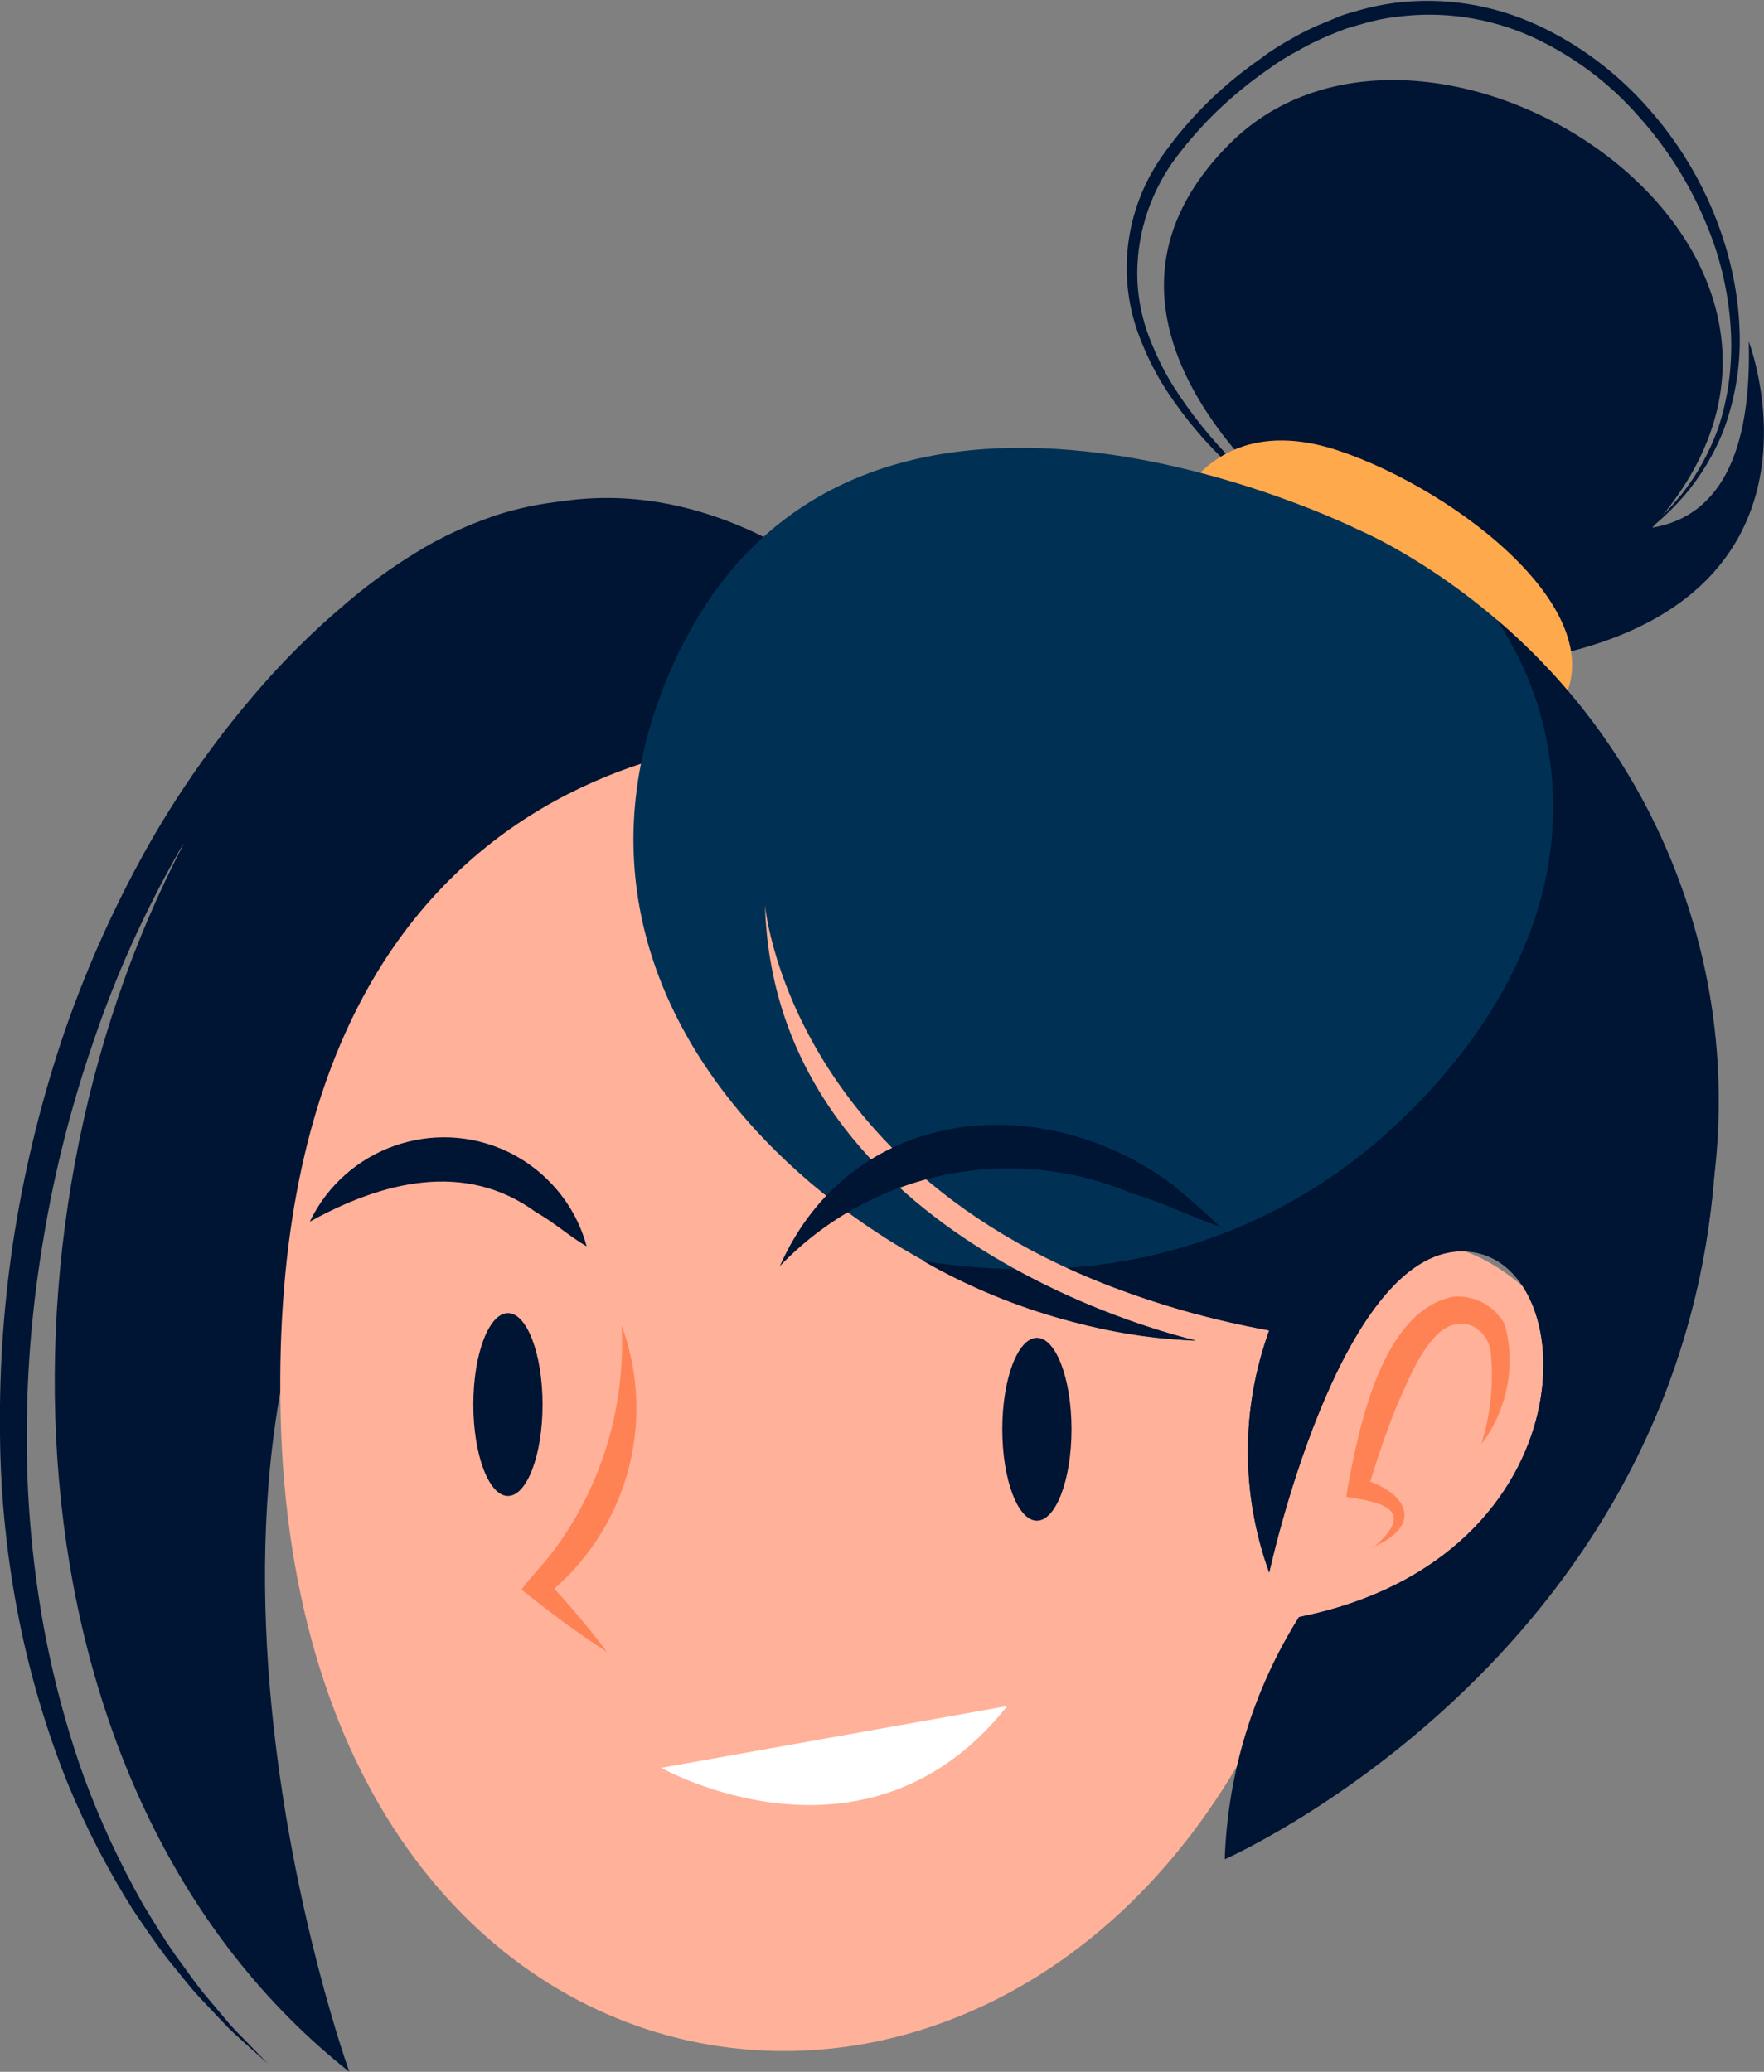
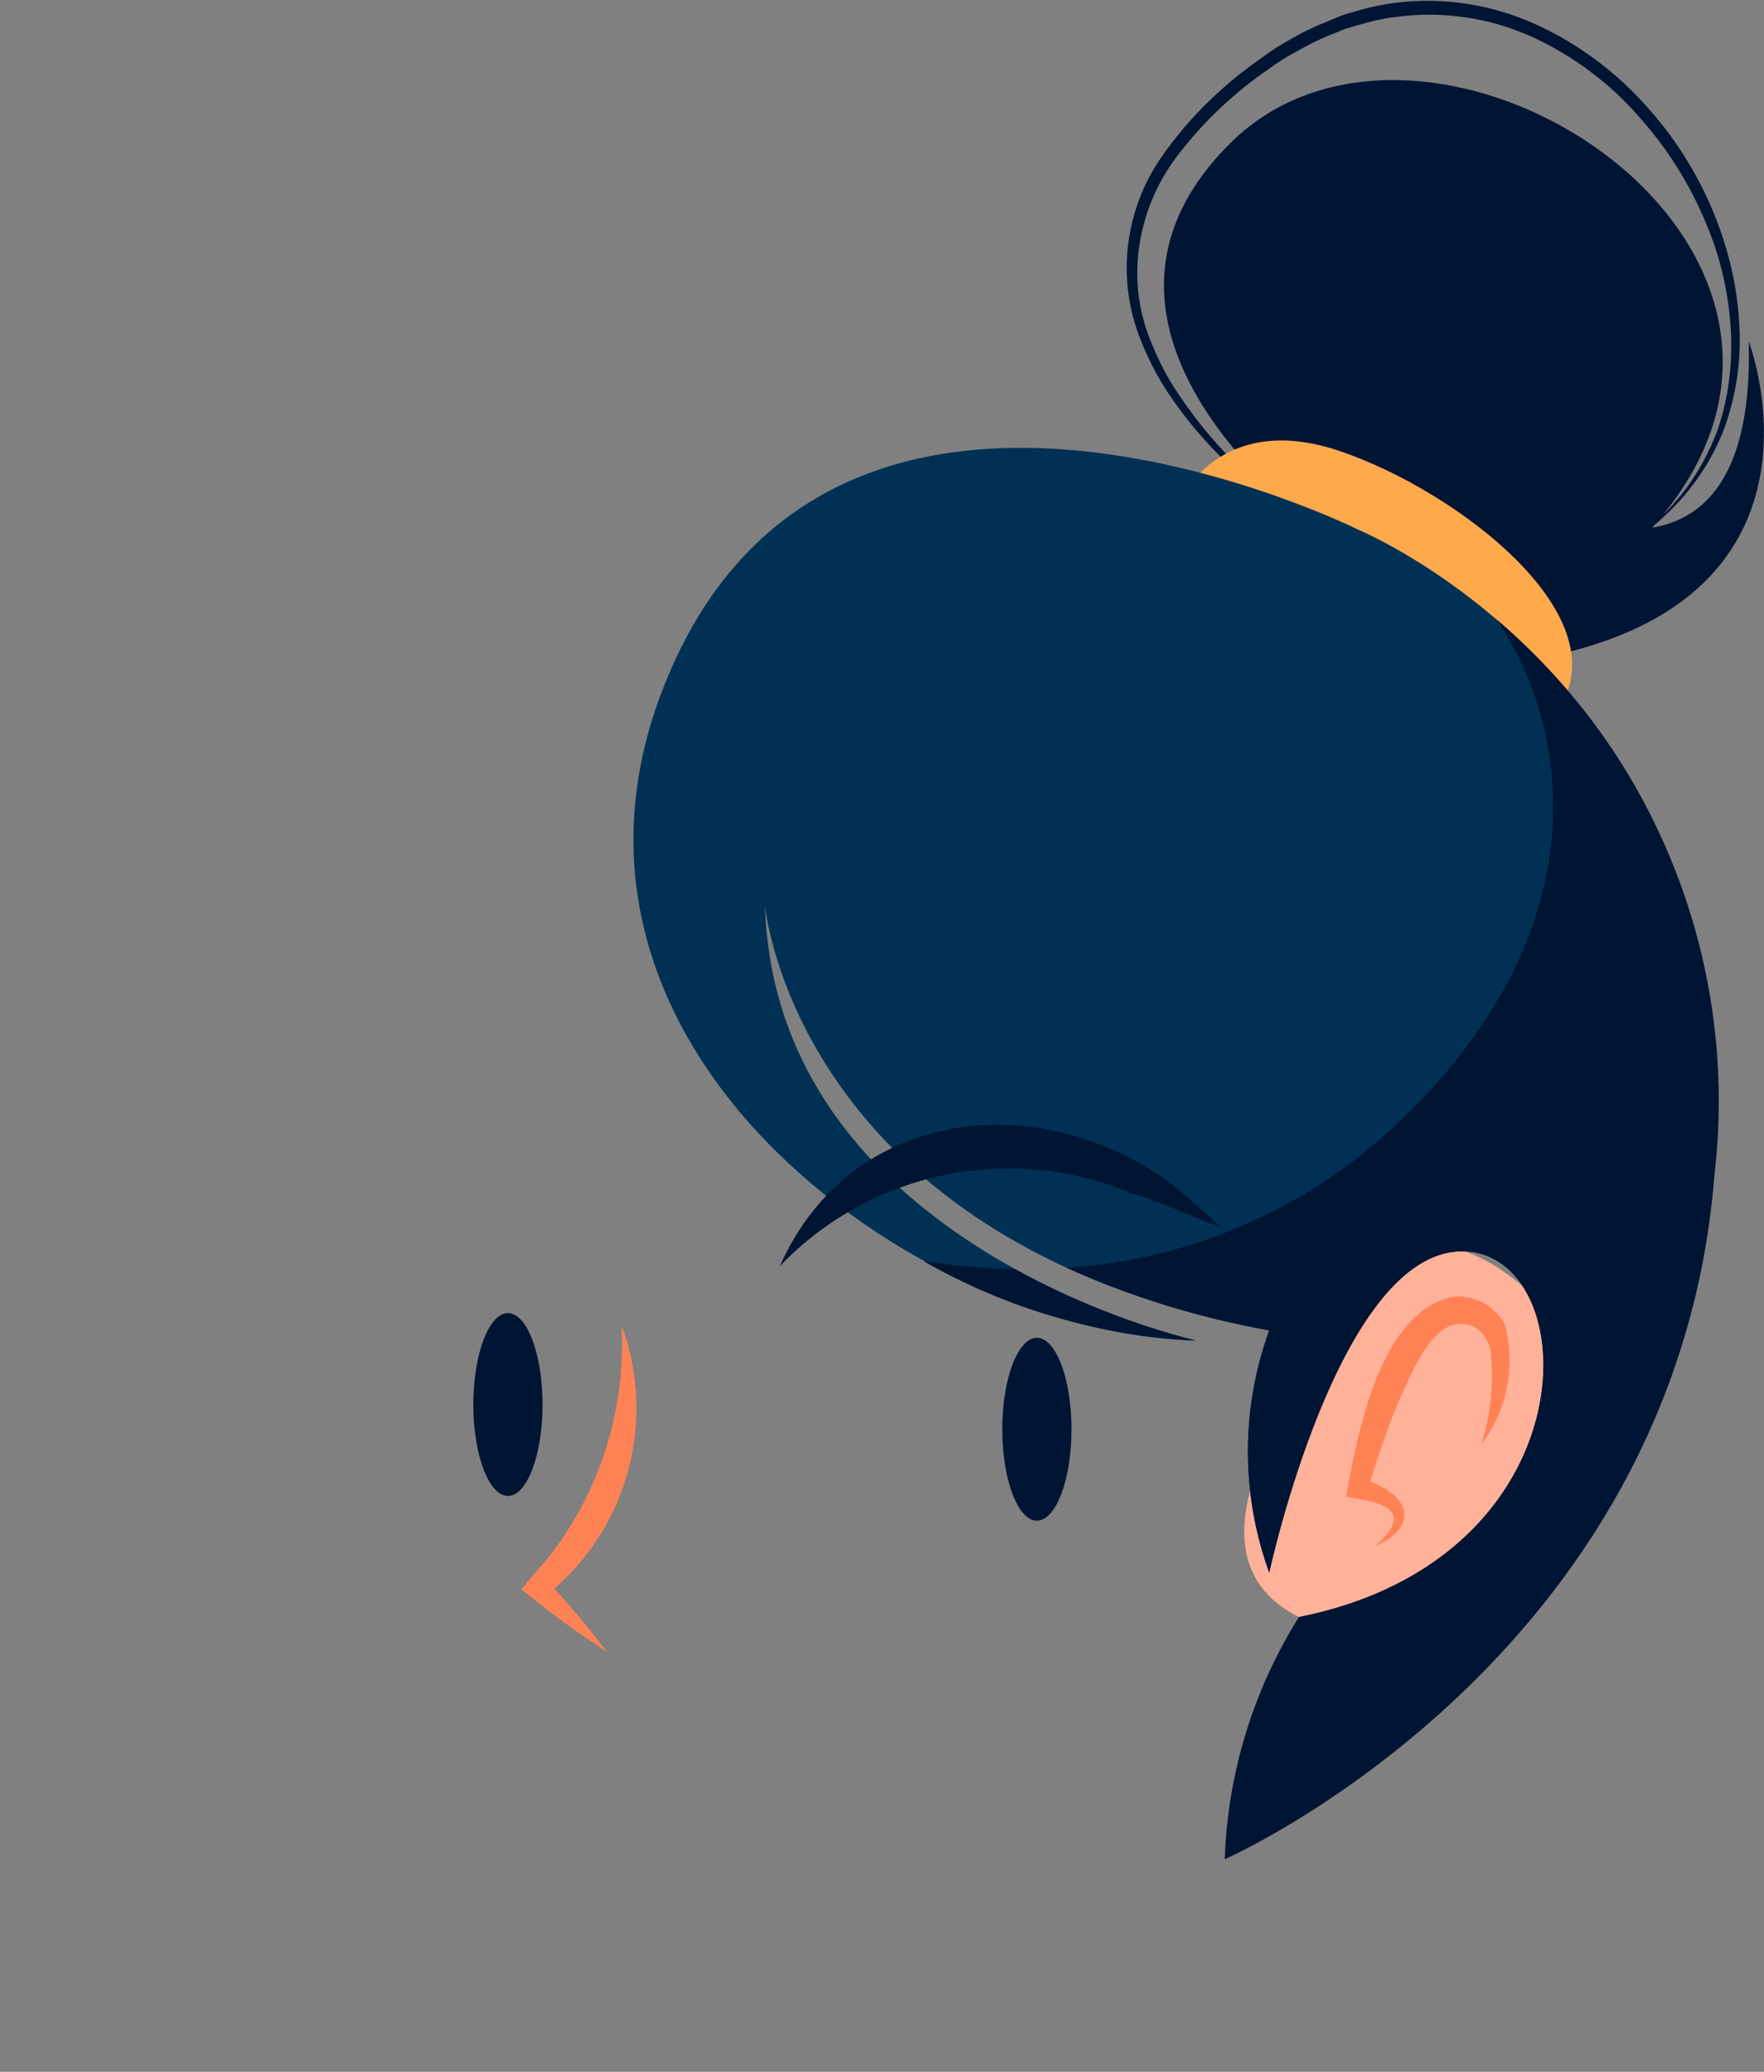
<svg xmlns="http://www.w3.org/2000/svg" id="Layer_2" viewBox="0 0 42.82 50.3">
  <rect x="0" y="0" width="42.82" height="50.3" fill="#808080" stroke="none" />
  <defs>
    <style>.cls-1{fill:#fff;}.cls-2{fill:#001433;}.cls-3{fill:#003154;}.cls-4{fill:#ff8255;}.cls-5{fill:#ffa94d;}.cls-6{fill:#ffb199;}</style>
  </defs>
  <g id="Group_4858">
    <path id="Path_12266" class="cls-2" d="m42.45,8.3c.08,3.09-.96,4.28-2.34,4.51l.06-.07.02-.02c.25-.21.48-.44.69-.68.4-.47.72-1,.95-1.57.28-.75.42-1.55.4-2.35-.02-.95-.22-1.89-.56-2.77-.38-.99-.94-1.91-1.64-2.7-.75-.86-1.67-1.56-2.71-2.04-1.08-.5-2.28-.69-3.46-.54-.3.04-.59.1-.87.18-.14.04-.29.08-.43.13l-.41.17c-.28.11-.54.24-.8.39-.25.14-.5.29-.73.47-.94.65-1.76,1.45-2.41,2.38-.92,1.31-1.12,3-.51,4.49.17.43.38.84.63,1.22.44.67.96,1.28,1.54,1.82.45.42.92.81,1.41,1.17.43.32.87.61,1.33.87-.45-.28-.88-.59-1.29-.93-.48-.38-.93-.78-1.36-1.21-.55-.55-1.05-1.17-1.47-1.83-.24-.38-.43-.78-.59-1.19-.17-.44-.27-.91-.29-1.38-.04-1.02.26-2.02.84-2.86.64-.89,1.44-1.66,2.34-2.28.23-.17.47-.32.72-.45.24-.14.49-.26.75-.37l.4-.16c.13-.04.27-.08.41-.12.27-.08.55-.14.83-.17,1.12-.15,2.25.02,3.28.48,1,.46,1.89,1.12,2.61,1.95.69.77,1.24,1.65,1.63,2.6.36.85.56,1.76.6,2.68.03.78-.07,1.56-.32,2.3-.21.57-.5,1.1-.87,1.57-.17.2-.32.38-.47.52,5.44-6.66-5.76-13.77-10.51-9.02-4.8,4.8,2.76,9.84,2.76,9.84,0,0-6.6,3.6,3,2.88s6.84-7.92,6.84-7.92" />
    <path id="Path_12267" class="cls-5" d="m28.65,12.14s.96-2.16,3.84-1.2,6.96,4.08,5.28,6.36-9.12-5.16-9.12-5.16" />
-     <path id="Path_12268" class="cls-2" d="m21.45,15.65s-.13-.16-.39-.44c.18-.14.27-.2.27-.2,0,0-3.33-3.49-7.69-2.84-.54.06-1.08.17-1.6.34-.68.23-1.34.53-1.95.91-.64.39-1.25.84-1.82,1.34-.6.51-1.16,1.06-1.69,1.64-1.1,1.22-2.07,2.55-2.89,3.97-.84,1.47-1.54,3.01-2.1,4.61-.55,1.6-.96,3.24-1.23,4.91C.1,31.52-.02,33.16,0,34.8c.01,1.53.17,3.06.47,4.56.27,1.34.66,2.66,1.17,3.93.44,1.07.97,2.1,1.59,3.08.29.43.56.83.83,1.18.28.34.53.67.78.94l.68.72c.2.2.39.36.53.49l.45.4-.42-.43c-.13-.14-.31-.31-.5-.52l-.63-.75c-.23-.28-.46-.62-.72-.97-.25-.36-.5-.77-.76-1.2-.56-.99-1.04-2.02-1.43-3.08-.45-1.26-.79-2.56-1.02-3.88-.25-1.47-.38-2.97-.37-4.46,0-1.6.14-3.19.41-4.77.27-1.63.68-3.23,1.22-4.79.53-1.56,1.21-3.07,2.02-4.5.05-.1.11-.19.17-.28C-.51,29.94.15,43.72,8.48,50.3c0,0-5.64-15.6,1.8-24.24,6.2-7.2,9.74-10.07,10.74-10.82.28.26.42.42.42.42" />
-     <path id="Path_12269" class="cls-6" d="m19.77,17.9s-13.32-.86-12.96,16.39c.39,18.61,19.2,20.55,24.72,5.38s-1.68-21.53-11.76-21.77" />
    <path id="Path_12270" class="cls-6" d="m32.25,32.78s1.2-4.32,4.56-1.68-1.92,9.84-5.28,8.16.72-6.48.72-6.48" />
    <path id="Path_12271" class="cls-3" d="m32.97,12.86s-12.24-6.12-16.56,3.12c-4.32,9.24,5.88,16.44,12.6,16.56,0,0-10.2-2.28-10.44-10.56,0,0,.72,8.16,12.24,10.32-.69,1.9-.69,3.98,0,5.88,0,0,1.68-7.8,4.68-7.8s3.24,7.44-3.96,8.88c0,0,.06,3.12-1.5,4.44,0,0,10.62-3.36,11.58-15.12s-8.64-15.72-8.64-15.72" />
    <path id="Path_12272" class="cls-2" d="m36.34,15.05c.39.6.71,1.24.94,1.92,1.29,3.98-.52,7.69-3.47,10.41-2.17,2.01-4.96,3.21-7.91,3.4,1.57.71,3.22,1.22,4.91,1.52-.69,1.9-.69,3.98,0,5.88,0,0,1.68-7.8,4.68-7.8s3.24,7.44-3.96,8.88c-1.11,1.77-1.73,3.8-1.8,5.88,0,0,10.92-4.8,11.88-16.56.62-5.11-1.36-10.19-5.27-13.53" />
    <path id="Path_12273" class="cls-2" d="m29,32.54c-1.53-.39-3-.97-4.37-1.73-.74-.01-1.48-.08-2.21-.19,2.01,1.15,4.27,1.81,6.58,1.93" />
-     <path id="Path_12274" class="cls-2" d="m7.52,29.66c.86-1.79,3.01-2.55,4.8-1.7.94.45,1.65,1.29,1.92,2.3-.44-.26-.8-.59-1.23-.83-1.72-1.26-3.74-.74-5.49.23" />
    <path id="Path_12275" class="cls-2" d="m18.93,30.74c1.72-3.88,6.31-4.36,9.52-1.99.4.34.8.67,1.16,1.03-.71-.24-1.41-.6-2.12-.8-2.94-1.25-6.35-.55-8.56,1.76" />
    <path id="Path_12276" class="cls-2" d="m13.17,34.1c0,1.23-.38,2.22-.84,2.22s-.84-.99-.84-2.22.38-2.22.84-2.22.84.99.84,2.22" />
    <path id="Path_12277" class="cls-2" d="m26.01,34.7c0,1.23-.38,2.22-.84,2.22s-.84-.99-.84-2.22.38-2.22.84-2.22.84.99.84,2.22" />
    <path id="Path_12278" class="cls-4" d="m15.09,32.18c.87,2.36.12,5.01-1.85,6.57v-.41c.53.56,1.03,1.15,1.49,1.76-.72-.46-1.41-.97-2.07-1.51.23-.31.51-.59.74-.89,1.2-1.58,1.79-3.54,1.69-5.52" />
-     <path id="Path_12279" class="cls-1" d="m16.05,42.92s4.98,2.82,8.4-1.5" />
    <path id="Path_12280" class="cls-4" d="m33.33,37.58c.85-.73.57-1.05-.42-1.2l-.23-.04.04-.25c.27-1.44.83-4.28,2.57-4.61.51-.04,1,.23,1.24.68.27,1,.06,2.07-.57,2.9.22-.71.3-1.45.23-2.19-.02-.29-.19-.55-.45-.68-.94-.36-1.49,1.21-1.81,1.88-.28.69-.52,1.4-.73,2.11l-.19-.29c1.14.31,1.59,1.13.3,1.68" />
  </g>
</svg>